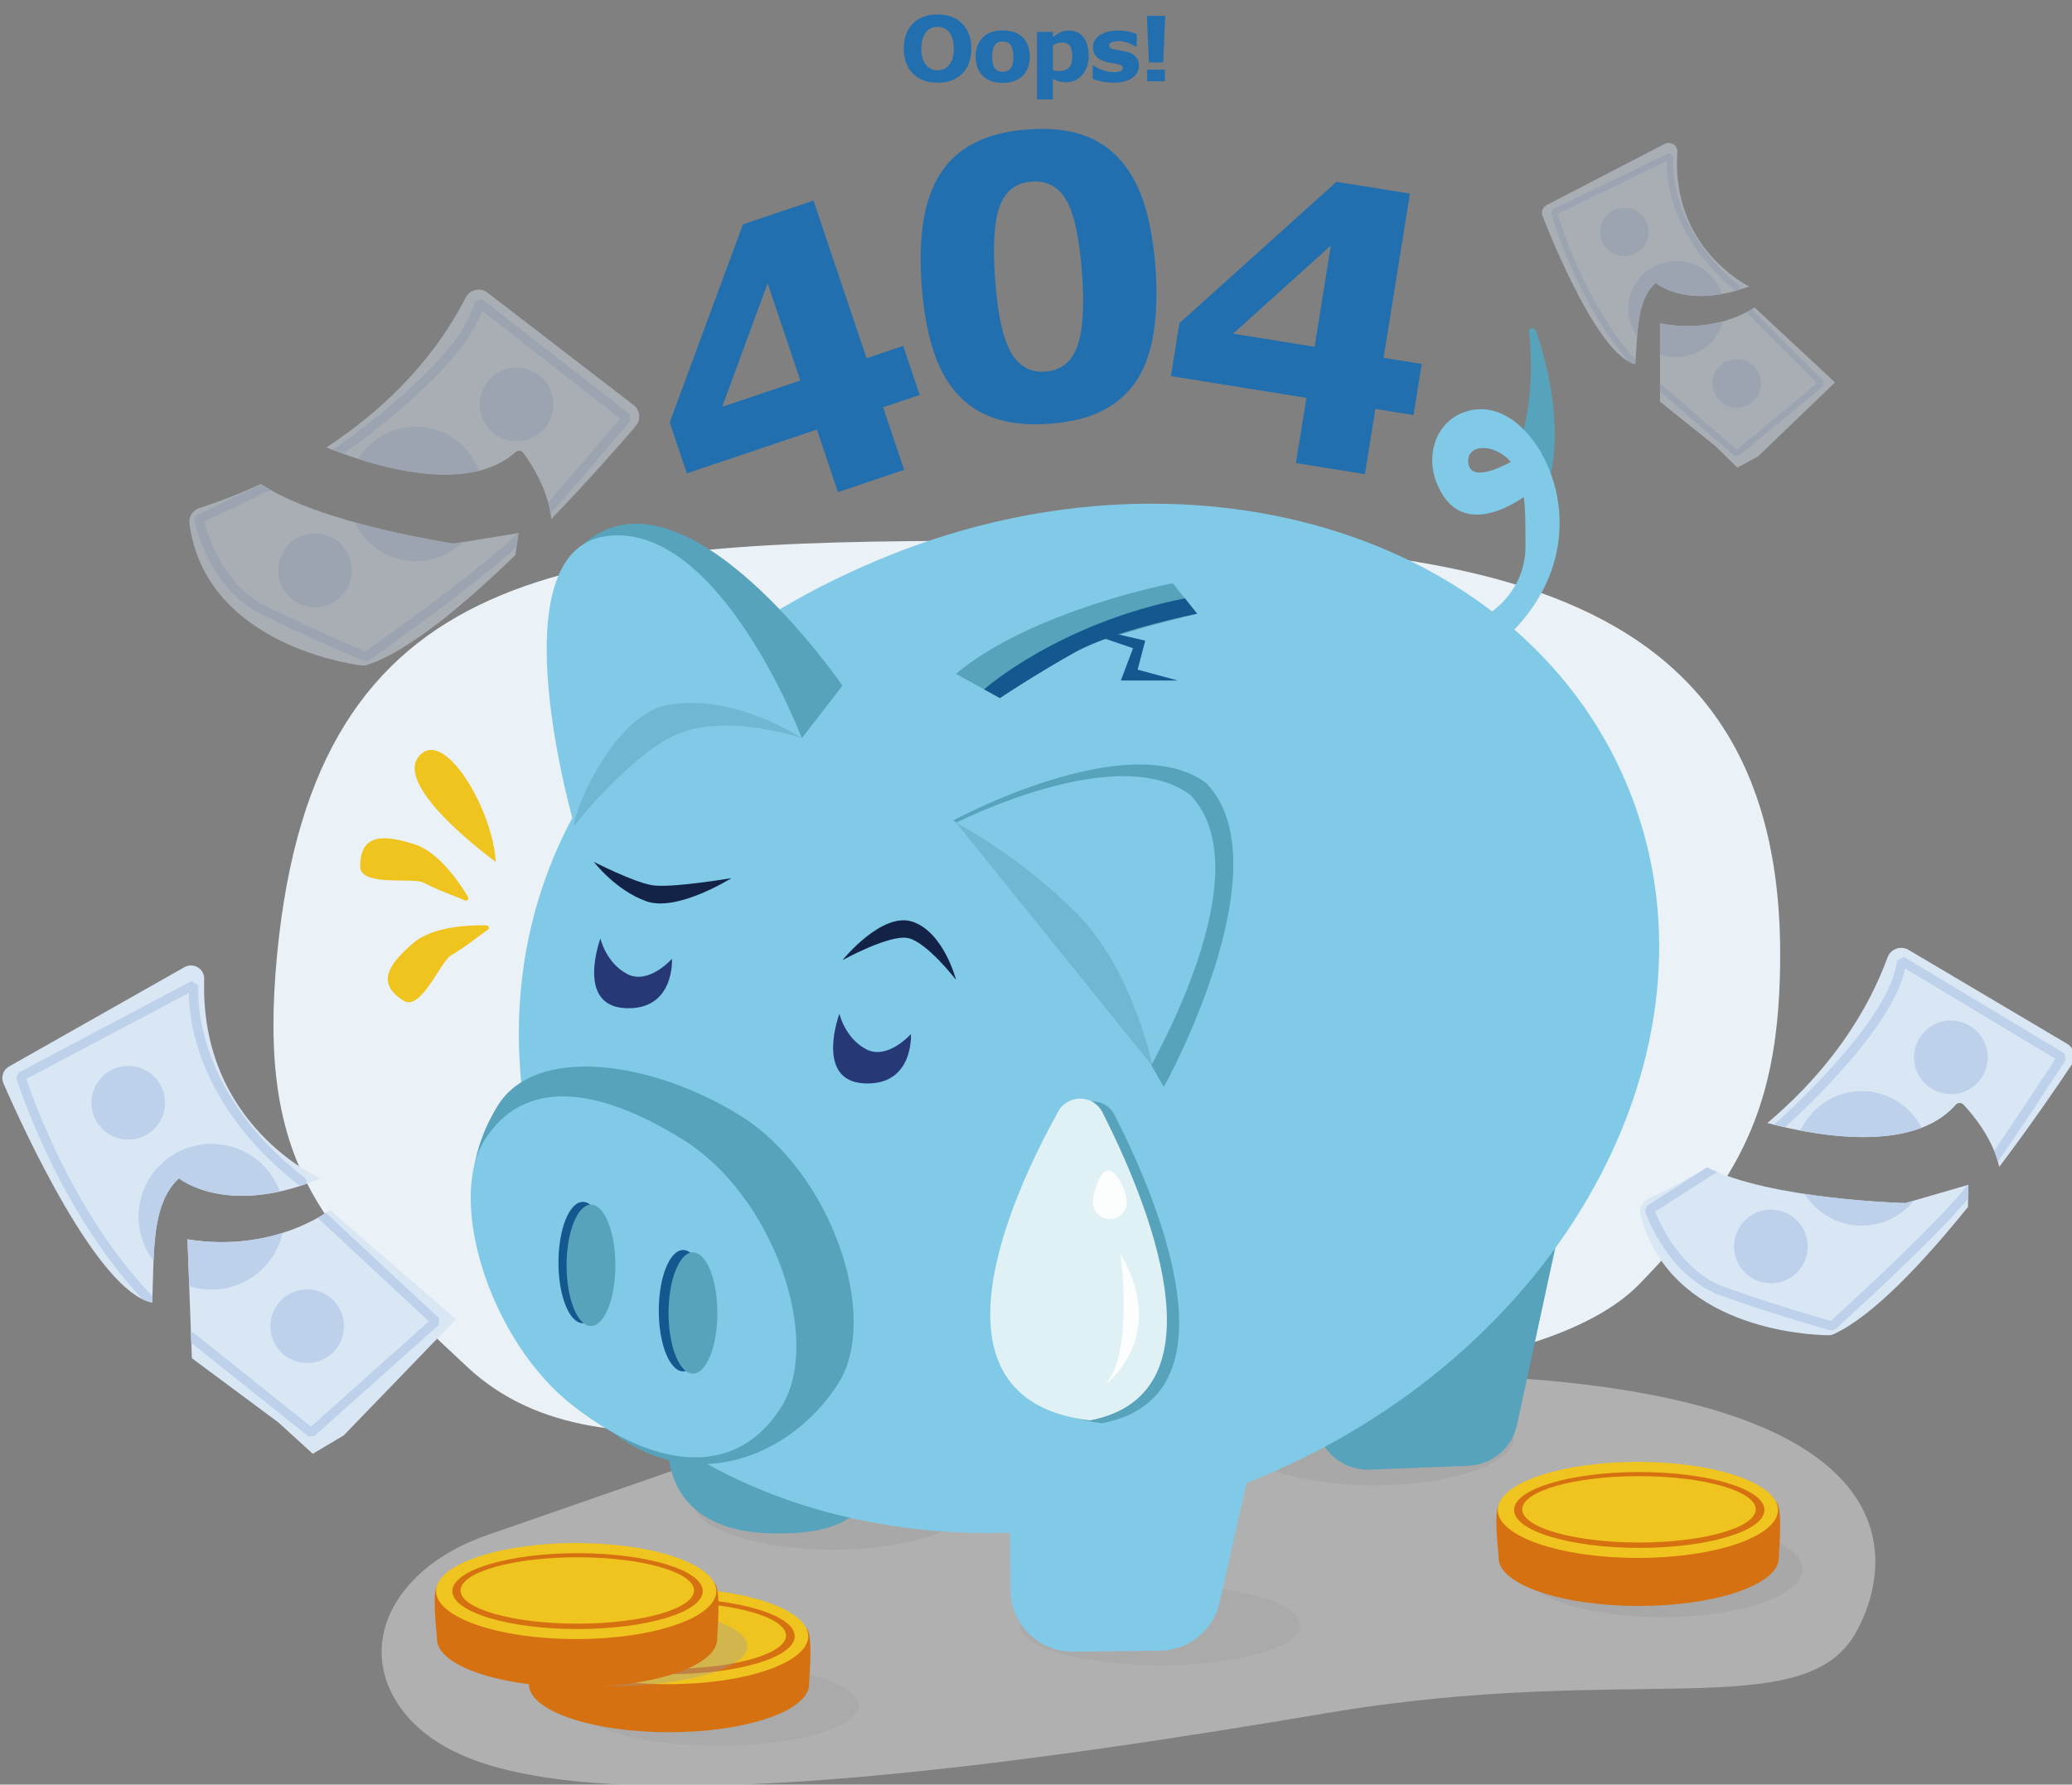
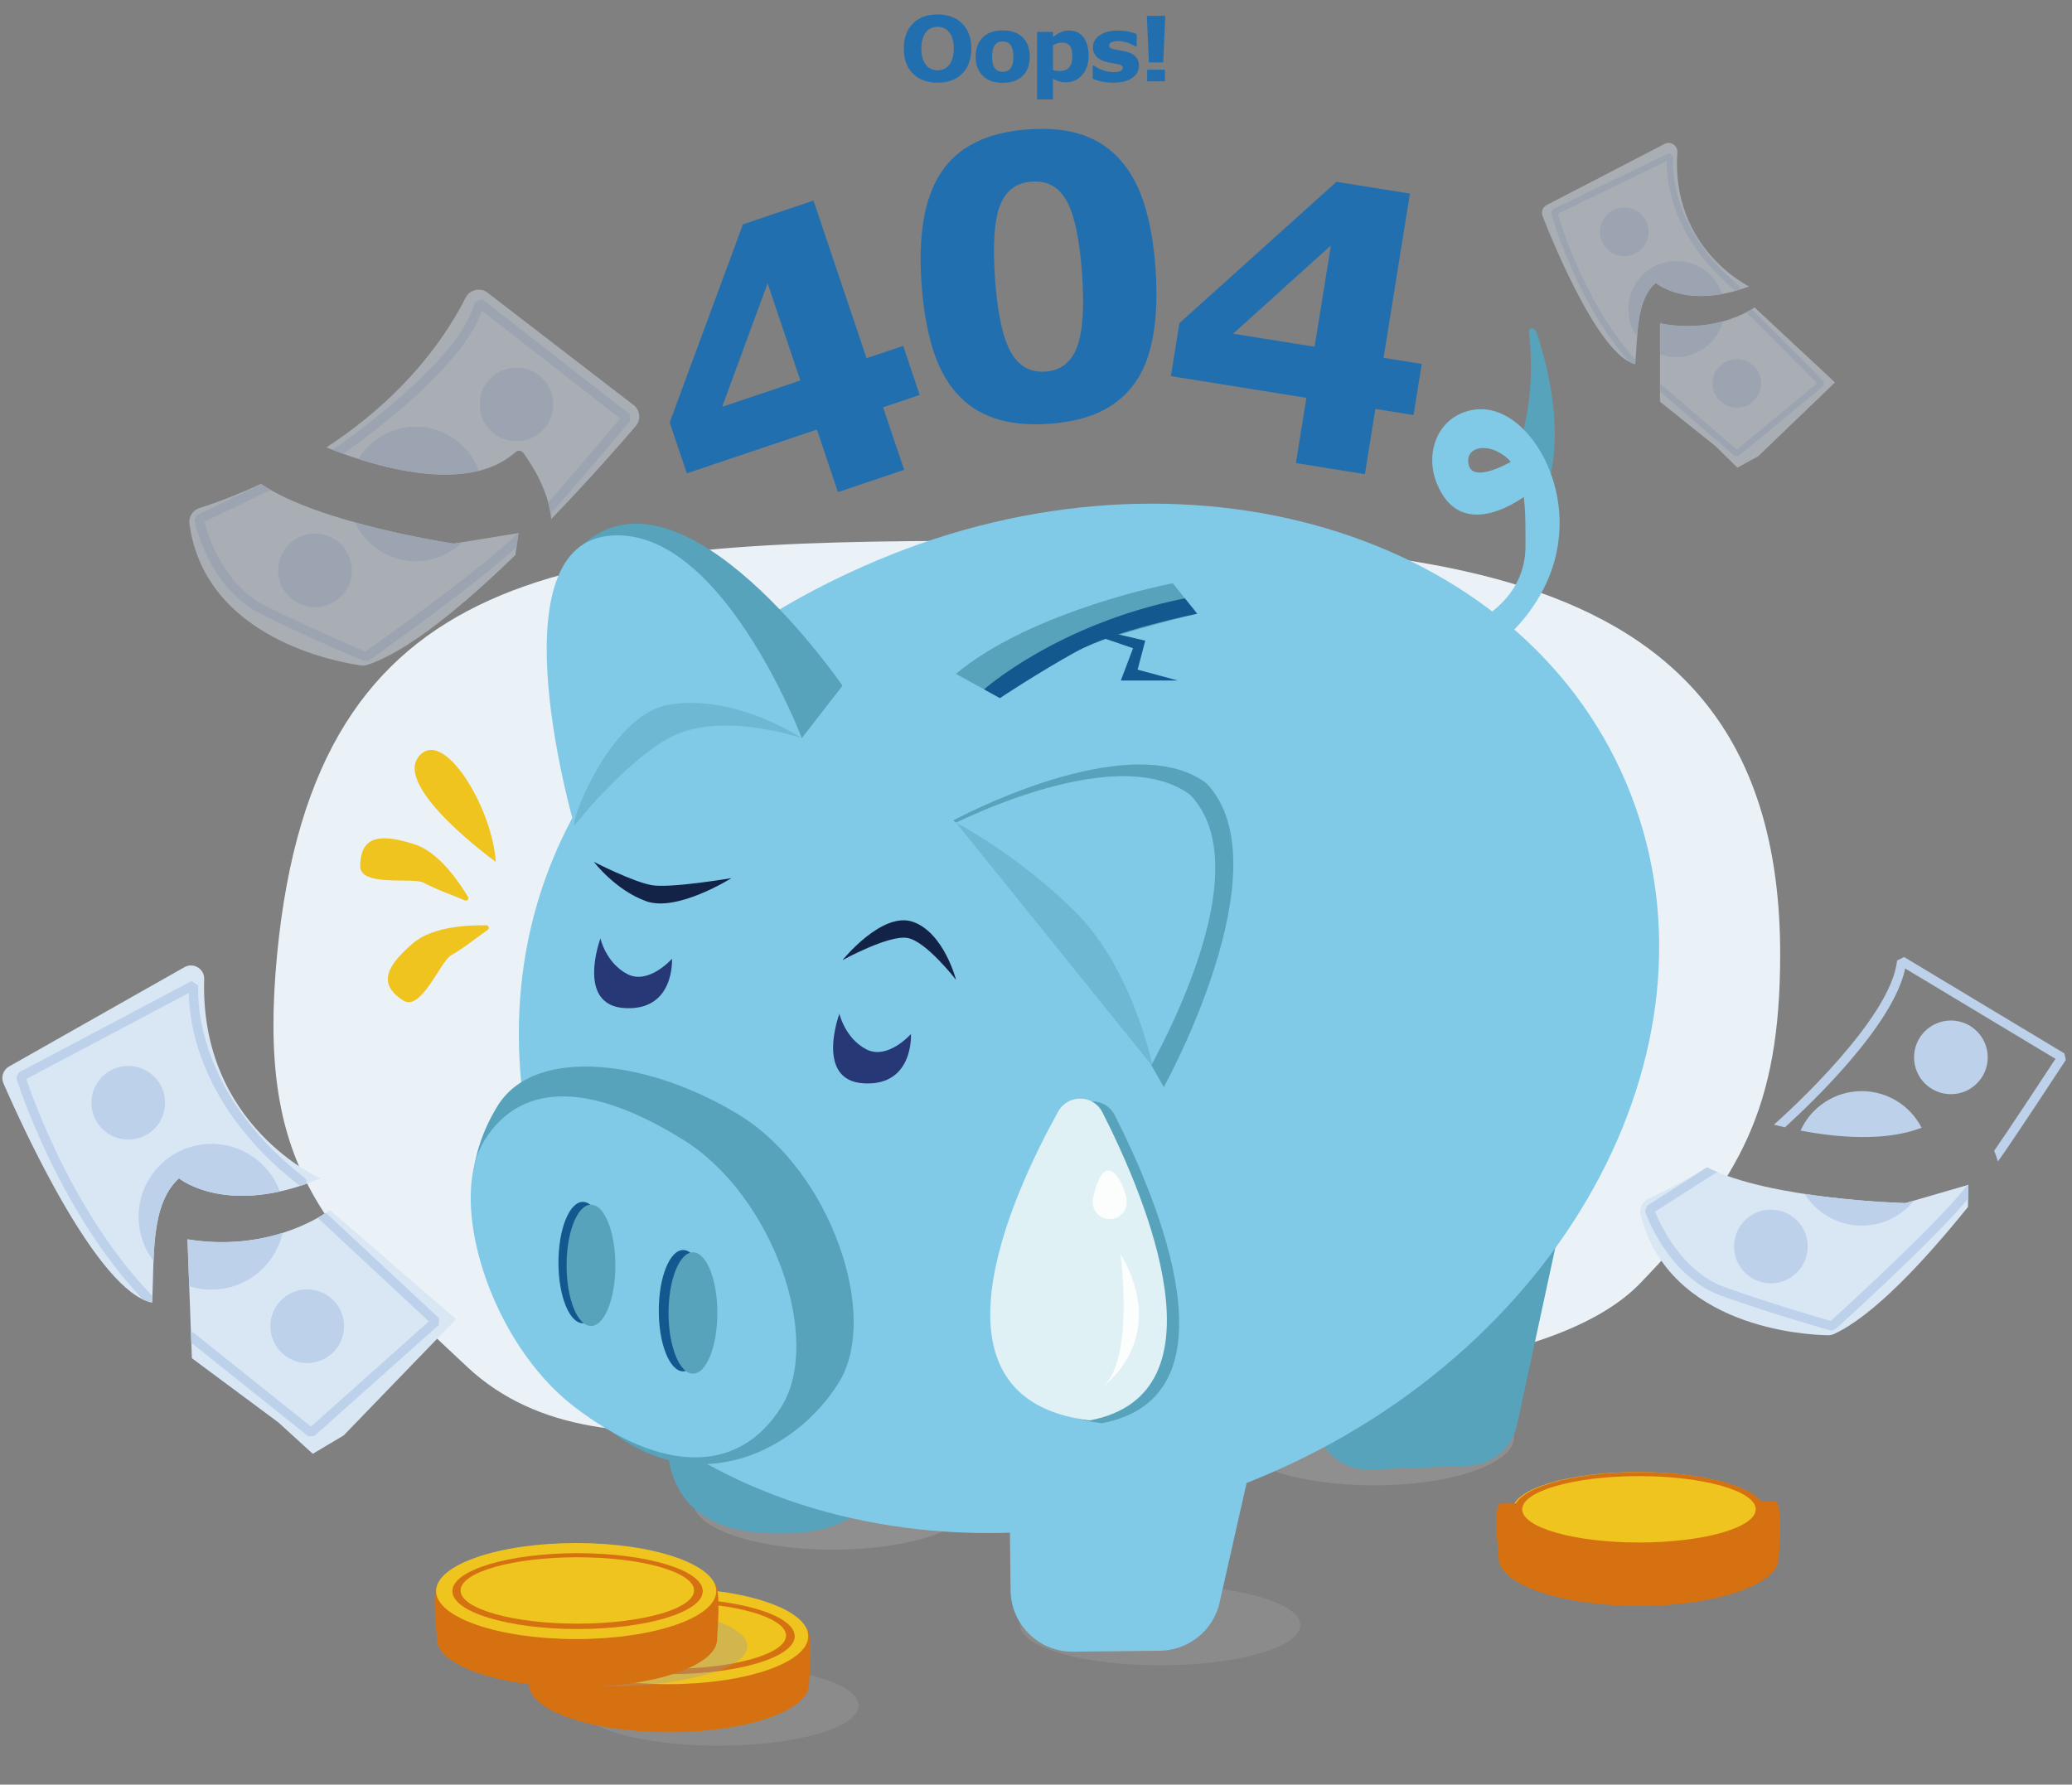
<svg xmlns="http://www.w3.org/2000/svg" version="1.1" id="Capa_1" x="0px" y="0px" width="821.05px" height="707.271px" viewBox="0 0 821.05 707.271" enable-background="new 0 0 821.05 707.271" xml:space="preserve">
  <rect x="0" y="0" width="821.05" height="707.271" fill="#808080" stroke="none" />
  <g>
    <g>
      <path fill="#216FAF" d="M364.44,156.516l-14.509,4.886l8.352,24.801l-26.231,8.834l-8.353-24.801l-51.532,17.354l-6.788-20.156    l29.021-78.53l27.946-9.412l21.038,62.468l14.509-4.886L364.44,156.516z M317.153,150.795l-12.976-38.527l-18.013,48.963    L317.153,150.795z" />
    </g>
    <g>
      <path fill="#216FAF" d="M560.118,164.496L545,162.069l-4.148,25.84l-27.328-4.387l4.148-25.84l-53.689-8.619l3.371-20.999    l62.231-56.006l29.115,4.674l-10.448,65.083l15.117,2.427L560.118,164.496z M520.924,137.427l6.443-40.14l-38.729,34.957    L520.924,137.427z" />
    </g>
    <g>
      <path fill="#216FAF" d="M457.875,106.195c0.684,9.434,0.44,17.938-0.725,25.514c-1.166,7.575-3.381,13.875-6.646,18.905    c-3.36,5.136-7.857,9.156-13.494,12.061c-5.639,2.905-12.719,4.666-21.244,5.282c-8.375,0.606-15.612-0.132-21.711-2.212    c-6.099-2.08-11.157-5.447-15.173-10.101c-4.067-4.649-7.191-10.564-9.375-17.746c-2.183-7.181-3.616-15.488-4.298-24.923    c-0.704-9.734-0.464-18.251,0.722-25.551c1.185-7.298,3.453-13.566,6.806-18.804c3.355-5.186,7.902-9.222,13.642-12.108    c5.739-2.888,12.72-4.628,20.945-5.224c8.575-0.62,15.862,0.126,21.864,2.239c6,2.113,11.037,5.545,15.111,10.294    c4.016,4.652,7.112,10.521,9.288,17.6C455.764,88.504,457.194,96.762,457.875,106.195z M428.765,108.302    c-0.98-13.553-3.009-23.107-6.081-28.663c-3.074-5.556-7.695-8.111-13.864-7.665c-6.168,0.447-10.373,3.64-12.615,9.58    c-2.242,5.94-2.869,15.738-1.881,29.39c0.963,13.302,3.01,22.792,6.143,28.47s7.733,8.295,13.8,7.856    c6.068-0.438,10.244-3.692,12.527-9.761C429.079,131.44,429.735,121.705,428.765,108.302z" />
    </g>
  </g>
  <g>
    <path fill="#EAF2F8" d="M705.415,378.18c0,61.16-16.016,89.43-55.489,130.404c-32.843,34.088-125.731,42.01-229.026,42.01   c-80.469,0-180.119,43.115-235.719-8.832c-58.042-54.23-83.417-79.988-75.366-163.582c15.004-155.79,116.06-163.844,280.53-163.844   S705.415,213.748,705.415,378.18z" />
-     <path opacity="0.47" fill="#E6E6E6" d="M323.23,563.16l-130.263,45.242c-35.816,12.439-51.757,41.992-35.21,67.045   c6.46,9.783,17.775,18.66,36.808,24.309c66.201,19.648,211.053-0.572,331.308-20.869c120.256-20.297,189.12,4.957,209.618-32.021   C755.988,609.889,767.323,501.412,323.23,563.16z" />
    <path fill="#EFC41F" d="M196.439,341.563c0,0-40.295-29.11-30.625-41.601C175.485,287.47,195.23,320.304,196.439,341.563z" />
    <path fill="#EFC41F" d="M184.239,356.846c0.857,0.385,1.696-0.56,1.218-1.368c-3.202-5.415-11.386-17.744-21.142-20.862   c-12.605-4.03-21.538-4.118-21.581,8.705c-0.027,8.244,20.964,4.29,25.095,6.486C173.837,353.001,180.694,355.255,184.239,356.846z   " />
    <path fill="#EFC41F" d="M193.287,368.482c0.78-0.523,0.422-1.736-0.517-1.758c-6.289-0.146-21.081,0.279-28.887,6.908   c-10.086,8.566-14.886,16.102-4.026,22.92c6.981,4.384,14.729-15.523,18.777-17.867   C184.522,375.277,190.062,370.649,193.287,368.482z" />
    <g>
      <path fill="#D9E6F4" d="M1.355,429.314c7.647,17.57,37.327,82.682,58.958,86.936c0.851-19.029-0.658-38.982,10.602-49.281    c0,0,18.802,15.592,56.081,0.059c0,0-47.876-20.816-46.084-79.049c0.125-4.065-4.294-6.675-7.833-4.672L3.584,422.66    C1.248,423.982,0.284,426.852,1.355,429.314z" />
      <path fill="#D9E6F4" d="M74.294,491.162l1.739,47.113l34.329,25.496l13.575,12.387l12.26-7.289l44.508-46.07l-49.984-43.264    C130.721,479.535,108.775,496.744,74.294,491.162z" />
      <path fill="#BDD1EB" d="M74.294,491.162l0.686,18.57c3.109,0.996,6.44,1.482,9.892,1.355    c13.375-0.494,24.286-10.006,27.108-22.471C102.437,491.623,89.605,493.641,74.294,491.162z" />
      <path fill="#BDD1EB" d="M110.903,472.201c-4.21-11.393-15.364-19.324-28.163-18.852c-15.944,0.588-28.392,13.99-27.803,29.934    c0.229,6.195,2.397,11.855,5.892,16.436c0.536-13.258,2.093-25.438,10.086-32.75C70.915,466.969,84.31,478.076,110.903,472.201z" />
      <circle fill="#BDD1EB" cx="50.825" cy="437.039" r="14.598" />
      <circle fill="#BDD1EB" cx="121.735" cy="525.595" r="14.598" />
      <path fill="#BDD1EB" d="M120.743,466.787c-45.87-35.557-42.166-75.792-42.123-76.191l-2.684-1.821L7.36,425.072l-0.896,2.16    c0.159,0.518,16.158,51.813,50.094,87.715c1.044,0.504,2.076,0.889,3.09,1.143c0.11-0.066,0.215-0.143,0.312-0.236    c0.172-0.164,0.301-0.355,0.395-0.559c0.019-0.469,0.037-0.938,0.054-1.406c-0.084-0.229-0.215-0.443-0.395-0.631    c-30.686-31.971-46.709-77.074-49.571-85.662l64.398-34.088c0.009,4.271,0.574,12.368,3.875,22.617    c4.45,13.818,14.965,34.328,39.779,53.564c0.165,0.127,0.346,0.215,0.533,0.279c0.695-0.227,1.396-0.459,2.106-0.707    C121.669,468.467,121.512,467.383,120.743,466.787z" />
      <path fill="#BDD1EB" d="M76.865,528.316c-0.358-0.285-0.789-0.408-1.213-0.391l0.157,4.248l46.338,37.029l2.368-0.064    l49.374-44.055l0.03-2.713l-44.78-41.721c-0.78,0.518-1.85,1.188-3.178,1.941c0.088,0.15,0.191,0.293,0.325,0.418l43.657,40.676    l-46.716,41.682L76.865,528.316z" />
    </g>
    <g opacity="0.45">
      <path fill="#D9E6F4" d="M611.241,85.6c4.611,11.763,22.584,55.389,36.734,58.717c1.022-12.518,0.514-25.702,8.184-32.215    c0,0,12.01,10.731,36.951,1.403c0,0-31.041-14.881-28.443-53.208c0.182-2.675-2.667-4.502-5.047-3.268l-46.749,24.24    C611.299,82.084,610.594,83.951,611.241,85.6z" />
      <path fill="#D9E6F4" d="M657.797,128.125v31.086l22,17.635l8.643,8.492l8.256-4.504l30.447-29.274l-31.883-29.722    C695.26,121.837,680.381,132.643,657.797,128.125z" />
      <path fill="#BDD1EB" d="M657.797,128.125v12.253c2.023,0.733,4.207,1.134,6.484,1.134c8.825,0,16.246-6.003,18.408-14.147    C676.329,129.114,667.825,130.131,657.797,128.125z" />
      <path fill="#BDD1EB" d="M682.379,116.523c-2.496-7.61-9.653-13.107-18.098-13.107c-10.52,0-19.049,8.528-19.049,19.048    c0,4.087,1.291,7.87,3.482,10.973c0.676-8.724,1.998-16.711,7.443-21.335C656.159,112.102,664.714,119.747,682.379,116.523z" />
      <circle fill="#BDD1EB" cx="643.649" cy="91.893" r="9.625" />
      <circle fill="#BDD1EB" cx="688.219" cy="151.968" r="9.625" />
      <path fill="#BDD1EB" d="M688.995,113.195c-29.359-24.544-25.939-50.966-25.902-51.229l-1.724-1.265l-46.069,22.25l-0.643,1.402    c0.092,0.345,9.387,34.533,30.874,59.015c0.677,0.357,1.347,0.635,2.009,0.828c0.073-0.042,0.145-0.09,0.211-0.148    c0.117-0.104,0.207-0.228,0.273-0.359c0.023-0.308,0.047-0.616,0.069-0.925c-0.05-0.152-0.132-0.297-0.245-0.425    c-19.441-21.813-28.902-51.921-30.58-57.65l43.264-20.895c-0.1,2.813,0.076,8.163,2.003,14.997    c2.597,9.214,9.025,22.984,24.907,36.262c0.105,0.088,0.224,0.15,0.346,0.197c0.463-0.131,0.93-0.269,1.404-0.415    C689.565,114.324,689.487,113.606,688.995,113.195z" />
      <path fill="#BDD1EB" d="M658.586,152.671c-0.229-0.197-0.51-0.288-0.789-0.288v2.803l29.632,25.526l1.562,0.015l33.605-27.827    l0.085-1.786l-28.491-28.58c-0.526,0.322-1.248,0.738-2.141,1.202c0.054,0.101,0.118,0.198,0.203,0.284l27.777,27.863    l-31.795,26.329L658.586,152.671z" />
    </g>
    <g>
-       <path fill="#D9E6F4" d="M819.139,413.678l-62.838-37.223c-3.102-1.838-7.102-0.406-8.348,2.977    c-10.511,28.529-29.255,50.119-47.62,65.627c19.003,5.063,57.612,12.223,74.636-7.211c0.807-0.924,2.229-0.967,3.07-0.076    c3.533,3.742,11.693,13.359,14.188,24.664c12.957-17.148,23.627-32.854,28.777-40.604    C822.833,419.08,821.981,415.363,819.139,413.678z" />
      <path fill="#D9E6F4" d="M780.012,469.545l-24.983,7.254c0,0-53.518-1.332-78.733-14.256c-9.922,6.201-18.238,10.279-22.98,12.428    c-2.531,1.146-3.908,3.945-3.208,6.635c11.601,44.563,65.167,47.408,74.208,47.57c0.838,0.016,1.666-0.141,2.427-0.492    c15.429-7.119,35.301-28.297,53.083-50.342L780.012,469.545z" />
      <circle fill="#BDD1EB" cx="773.059" cy="419.041" r="14.598" />
      <circle fill="#BDD1EB" cx="701.737" cy="493.986" r="14.598" />
      <path fill="#BDD1EB" d="M761.454,446.941c-4.414-8.615-13.375-14.514-23.719-14.514c-10.789,0-20.072,6.414-24.262,15.635    C728.28,450.883,747.079,452.459,761.454,446.941z" />
      <path fill="#BDD1EB" d="M715.138,473.18c4.708,7.523,13.065,12.531,22.597,12.531c8.374,0,15.842-3.867,20.727-9.908l-3.433,0.996    C755.029,476.799,735.907,476.322,715.138,473.18z" />
      <path fill="#BDD1EB" d="M727.149,526.896c1.838-1.654,37.939-34.242,52.746-51.813l0.117-5.539l-0.398,0.115    c-9.797,12.814-40.672,41.633-54.17,53.832c-4.517-1.287-23.994-6.912-42.019-13.385c-16.956-6.092-25.508-24.758-27.588-29.92    l24.595-15.73c-1.381-0.582-2.705-1.189-3.959-1.826l-23.871,15.268l-0.75,2.137c0.357,1.051,8.992,25.859,30.333,33.525    c20.576,7.393,43.017,13.68,43.241,13.742L727.149,526.896z" />
      <path fill="#BDD1EB" d="M814.493,419.633c-6.268,9.564-18.857,28.658-24.291,36.434c0.563,1.371,1.066,2.785,1.482,4.232    c5.398-7.375,24.564-36.643,26.926-40.252l-0.592-2.578l-63.505-38.189l-2.771,1.379c-2.434,22.98-42.649,59.59-48.808,65.07    c1.375,0.348,2.827,0.695,4.348,1.041c9.891-8.953,42.912-40.236,47.669-62.943L814.493,419.633z" />
    </g>
    <g opacity="0.45">
      <path fill="#D9E6F4" d="M251.066,160.529l-57.876-44.547c-2.857-2.199-7.001-1.261-8.647,1.946    c-13.882,27.049-35.098,46.214-55.203,59.389c18.251,7.324,55.712,19.099,74.959,1.864c0.914-0.818,2.33-0.691,3.058,0.296    c3.054,4.142,9.992,14.675,11.102,26.199c14.936-15.456,27.424-29.757,33.475-36.828    C254.081,166.338,253.685,162.544,251.066,160.529z" />
      <path fill="#D9E6F4" d="M205.474,211.256l-25.677,4.18c0,0-52.964-7.791-76.434-23.669c-10.598,4.958-19.346,8-24.313,9.559    c-2.651,0.832-4.356,3.444-3.986,6.199c6.128,45.638,58.957,54.938,67.913,56.192c0.83,0.116,1.672,0.061,2.469-0.195    c16.176-5.202,38.462-23.822,58.779-43.556L205.474,211.256z" />
      <circle fill="#BDD1EB" cx="204.676" cy="160.282" r="14.598" />
      <circle fill="#BDD1EB" cx="124.818" cy="226.054" r="14.598" />
      <path fill="#BDD1EB" d="M189.784,186.575c-3.34-9.085-11.521-16.025-21.791-17.276c-10.709-1.304-20.7,3.942-25.973,12.588    C156.376,186.476,174.847,190.314,189.784,186.575z" />
      <path fill="#BDD1EB" d="M140.636,207.021c3.765,8.039,11.455,14.02,20.916,15.172c8.313,1.012,16.193-1.923,21.772-7.331    l-3.527,0.574C179.797,215.436,160.873,212.651,140.636,207.021z" />
      <path fill="#BDD1EB" d="M146.065,261.797c2.024-1.42,41.8-29.406,58.622-45.057l0.787-5.484l-0.409,0.066    c-11.275,11.536-45.406,36.409-60.281,46.887c-4.328-1.822-22.983-9.76-40.092-18.366c-16.096-8.096-22.328-27.659-23.769-33.035    l26.316-12.642c-1.301-0.744-2.542-1.507-3.709-2.29l-25.542,12.269l-1.002,2.03c0.227,1.088,5.8,26.758,26.057,36.947    c19.532,9.825,41.048,18.779,41.264,18.868L146.065,261.797z" />
      <path fill="#BDD1EB" d="M245.735,165.876c-7.378,8.738-22.184,26.169-28.518,33.231c0.394,1.43,0.723,2.893,0.96,4.381    c6.25-6.668,28.815-33.405,31.594-36.702l-0.274-2.63l-58.423-45.586l-2.917,1.034c-5.194,22.517-49.541,53.997-56.316,58.693    c1.323,0.51,2.723,1.031,4.19,1.557c10.9-7.691,47.461-34.753,54.928-56.718L245.735,165.876z" />
    </g>
-     <ellipse opacity="0.47" fill="#9F9F9F" cx="658.712" cy="621.906" rx="55.519" ry="19.035" />
    <ellipse opacity="0.36" fill="#9F9F9F" cx="459.755" cy="644.045" rx="55.519" ry="15.932" />
    <ellipse opacity="0.36" fill="#9F9F9F" cx="284.719" cy="675.908" rx="55.519" ry="15.932" />
    <ellipse opacity="0.47" fill="#9F9F9F" cx="544.435" cy="569.629" rx="55.519" ry="19.035" />
    <ellipse opacity="0.47" fill="#9F9F9F" cx="330.108" cy="595.133" rx="55.519" ry="19.035" />
    <g>
      <ellipse fill="#EFC41F" cx="649.019" cy="598.42" rx="49.61" ry="15.029" />
      <path fill="#D67111" d="M703.725,595.133c2.934,2.318,1.155,19.604,1.155,22.293c0,10.512-24.856,19.035-55.519,19.035    s-55.519-8.523-55.519-19.035c0-2.629-2.323-19.281,0.486-21.559" />
-       <ellipse fill="#EFC41F" cx="649.019" cy="598.391" rx="55.519" ry="19.035" />
      <ellipse fill="#D67111" cx="649.563" cy="598.42" rx="49.609" ry="15.029" />
      <ellipse fill="#EFC41F" cx="649.461" cy="598.16" rx="46.268" ry="13.154" />
    </g>
    <g>
      <path fill="#57A3BC" d="M600.542,180.496c0,0,8.739-19.557,5.325-48.904c-0.232-2.009,2.289-1.888,2.914-0.083    c3.992,11.538,13.109,43.445,1.973,68.1L600.542,180.496z" />
      <path fill="#57A3BC" d="M622.493,465.848l-21.354,98.807c-1.986,9.189-9.939,15.871-19.334,16.244l-38.969,1.541    c-9.182,0.363-17.496-5.396-20.385-14.119l-10.109-30.539L622.493,465.848z" />
      <path fill="#81CAE7" d="M400.099,597.76l0.354,32.549c0.147,13.551,11.252,24.416,24.803,24.27l34.365-0.375    c11.369-0.125,21.165-8.043,23.668-19.135l11.736-52.016" />
      <path fill="#57A3BC" d="M264.807,570.611c0,0-4.298,34.689,38.146,36.955c42.445,2.266,41.37-18.477,41.37-18.477L264.807,570.611    z" />
      <path fill="#81CAE7" d="M644.45,310.394c42.352,100.182-22.014,223.122-143.764,274.59    c-121.751,51.469-254.783,11.98-297.134-88.203c-5.294-12.521,6.628-42.334,4.573-55.383    c-14.388-91.35,32.659-174.171,139.191-219.207C469.067,170.722,602.098,210.211,644.45,310.394z" />
      <path fill="#57A3BC" d="M332.381,547.936c-16.814,27.066-55.218,46.16-89.872,19.566c-33.078-25.385-75.486-80.57-45.264-129.328    c15.007-24.211,61.106-17.928,96.453,4.188C329.044,464.479,348.902,521.34,332.381,547.936z" />
      <path fill="#81CAE7" d="M309.669,557.449c-16.814,27.066-47.548,26.594-82.202,0c-33.078-25.385-50.57-81.426-35.46-105.574    c15.109-24.148,43.632-22.117,78.979,0C306.332,473.99,326.19,530.854,309.669,557.449z" />
      <g>
        <ellipse fill="#135990" cx="230.959" cy="500.363" rx="9.671" ry="24.043" />
        <ellipse fill="#57A3BC" cx="234.183" cy="501.471" rx="9.671" ry="24.043" />
        <ellipse fill="#135990" cx="270.717" cy="519.438" rx="9.671" ry="24.043" />
        <ellipse fill="#57A3BC" cx="274.59" cy="520.355" rx="9.671" ry="24.043" />
      </g>
      <path fill="#57A3BC" d="M377.723,325.151c0,0,69.445-37.689,100.279-14.807c31.633,32.978-16.824,120.47-16.824,120.47    s-26.959-47.738-39.709-63.922C403.971,344.684,377.723,325.151,377.723,325.151z" />
      <path fill="#81CAE7" d="M371.595,329.625c0,0,69.207-37.496,100.042-14.613c31.631,32.978-22.482,119.505-22.482,119.505    s-26.959-47.74-39.709-63.922C391.947,348.386,371.595,329.625,371.595,329.625z" />
      <path opacity="0.45" fill="#57A3BC" d="M378.844,326.001c0,0,25.171,13.116,47.733,35.88    c22.563,22.765,30.213,60.794,30.213,60.794L378.844,326.001z" />
      <path fill="#263876" d="M360.975,409.793c0,0-9.268,10.477-17.73,6.045c-8.462-4.432-10.624-14.104-10.624-14.104    s-9.927,26.631,9.818,27.621C362.184,430.344,360.975,409.793,360.975,409.793z" />
      <path fill="#263876" d="M266.28,379.975c0,0-9.268,10.477-17.73,6.045c-8.462-4.433-10.623-14.104-10.623-14.104    s-9.927,26.631,9.817,27.62S266.28,379.975,266.28,379.975z" />
      <path fill="#132348" d="M333.847,380.518c0,0,15.761-19.576,28.028-15.144s16.969,22.968,16.969,22.968    s-11.831-15.371-19.309-16.621C352.057,370.471,333.847,380.518,333.847,380.518z" />
      <path fill="#132348" d="M289.858,348.01c0,0-21.551,13.584-33.818,9.152s-20.715-15.6-20.715-15.6s15.578,8.002,23.055,9.253    S289.858,348.01,289.858,348.01z" />
      <g>
        <path fill="#57A3BC" d="M424.18,441.631c-18.914,34.102-55.438,114.057,12.439,122.412c55.245-10.381,22.287-88.299,5.09-122.115     C438.102,434.832,428.042,434.67,424.18,441.631z" />
        <path fill="#E0F1F6" d="M419.315,440.52c-18.915,34.104-55.439,114.057,12.438,122.412     c55.246-10.381,22.288-88.297,5.091-122.115C433.235,433.721,423.174,433.559,419.315,440.52z" />
        <path fill="#FCFDFD" d="M446.424,477.242c-0.453,3.688-3.811,6.309-7.498,5.854c-3.686-0.453-6.307-3.811-5.854-7.496     c0.454-3.688,2.754-12.141,6.441-11.688S446.877,473.555,446.424,477.242z" />
        <path fill="#FCFDFD" d="M444.006,496.881c0,0,5.454,40.699-6.422,52.174C437.584,549.055,463.587,530.42,444.006,496.881z" />
      </g>
      <path fill="#81CAE7" d="M586.576,245.348c0,0,17.915-8.55,17.915-28.909c0-17.991,0.318-32.803-12.254-37.971    c-5.307-2.182-11.313-0.502-10.372,5.274c1.44,8.85,18.452-1.638,18.452-1.638l4.546,14.064c0,0-25.701,20.398-35.616-4.87    c-4.46-11.367-0.039-24.452,11.593-28.169c5.188-1.658,11.487-1.505,18.358,3.228c18.322,12.622,32.573,54.967-3.664,87.541    L586.576,245.348z" />
      <path fill="#57A3BC" d="M317.726,292.536l16.121-20.781c0,0-62.727-91.694-102.888-55.921    C260.509,241.936,317.726,292.536,317.726,292.536z" />
      <path fill="#81CAE7" d="M227.618,327.22c0,0-31.824-109.06,12.873-114.78c44.697-5.722,77.236,80.096,77.236,80.096    s-33.612-12.157-54.351,1.073S227.618,327.22,227.618,327.22z" />
      <path opacity="0.45" fill="#57A3BC" d="M227.618,327.22c-1.811-1.473,14.213-43.562,36.921-47.81    c26.18-4.897,53.188,13.125,53.188,13.125s-31.525-10.808-51.595-0.578C250.032,300.163,230.959,322.778,227.618,327.22z" />
      <path fill="#57A3BC" d="M378.758,267.042l17.464,9.623c0,0,24.581-18.133,44.325-24.177s33.848-9.268,33.848-9.268l-9.67-12.088    C464.725,231.132,409.383,241.656,378.758,267.042z" />
      <path fill="#135990" d="M389.952,273.21c0,0,29.16-26.059,79.569-36.083c4.874,6.093,4.874,6.093,4.874,6.093    s-32.615,6.538-47.818,14.96s-30.354,18.485-30.354,18.485L389.952,273.21z" />
      <polyline fill="#135990" points="434.875,252.092 448.978,256.896 444.143,269.693 466.708,269.693 450.792,265.389     453.813,253.899 437.292,250.043   " />
    </g>
    <g>
      <ellipse fill="#EFC41F" cx="264.759" cy="648.459" rx="49.61" ry="15.031" />
      <path fill="#D67111" d="M319.464,645.172c2.935,2.32,1.156,19.604,1.156,22.293c0,10.514-24.856,19.035-55.519,19.035    s-55.519-8.521-55.519-19.035c0-2.627-2.323-19.279,0.487-21.557" />
      <ellipse fill="#EFC41F" cx="264.759" cy="648.432" rx="55.519" ry="19.033" />
      <ellipse fill="#D67111" cx="265.302" cy="648.459" rx="49.61" ry="15.031" />
      <ellipse fill="#EFC41F" cx="265.201" cy="648.199" rx="46.267" ry="13.156" />
    </g>
    <ellipse opacity="0.36" fill="#9F9F9F" cx="240.63" cy="652.393" rx="55.519" ry="15.932" />
    <g>
      <ellipse fill="#EFC41F" cx="228.323" cy="630.58" rx="49.61" ry="15.031" />
      <path fill="#D67111" d="M283.029,627.293c2.935,2.32,1.156,19.604,1.156,22.293c0,10.514-24.856,19.035-55.519,19.035    s-55.519-8.521-55.519-19.035c0-2.627-2.323-19.279,0.487-21.557" />
      <ellipse fill="#EFC41F" cx="228.324" cy="630.553" rx="55.519" ry="19.033" />
      <ellipse fill="#D67111" cx="228.867" cy="630.58" rx="49.61" ry="15.031" />
      <ellipse fill="#EFC41F" cx="228.766" cy="630.32" rx="46.267" ry="13.156" />
    </g>
  </g>
  <g>
    <g>
      <path fill="#216FAF" d="M384.898,19.26c0,4.138-1.186,7.423-3.556,9.858s-5.647,3.652-9.831,3.652    c-4.172,0-7.443-1.217-9.814-3.652s-3.556-5.72-3.556-9.858c0-4.171,1.186-7.469,3.556-9.892s5.642-3.634,9.814-3.634    c4.16,0,7.431,1.211,9.814,3.634C383.707,11.791,384.898,15.088,384.898,19.26z M376.025,25.832    c0.65-0.79,1.133-1.723,1.447-2.798c0.314-1.075,0.471-2.338,0.471-3.791c0-1.557-0.18-2.882-0.541-3.975    c-0.36-1.092-0.831-1.976-1.412-2.649c-0.592-0.697-1.275-1.203-2.048-1.517c-0.773-0.314-1.578-0.471-2.415-0.471    c-0.848,0-1.647,0.151-2.396,0.453c-0.75,0.303-1.438,0.802-2.066,1.5c-0.581,0.651-1.055,1.548-1.42,2.693    c-0.366,1.145-0.549,2.473-0.549,3.983c0,1.546,0.177,2.862,0.532,3.948c0.354,1.087,0.822,1.973,1.403,2.659    s1.261,1.191,2.04,1.517c0.778,0.325,1.598,0.488,2.458,0.488s1.679-0.166,2.458-0.497    C374.764,27.043,375.444,26.529,376.025,25.832z" />
      <path fill="#216FAF" d="M408.062,22.45c0,3.219-0.938,5.755-2.815,7.608c-1.877,1.854-4.512,2.78-7.905,2.78    c-3.394,0-6.029-0.926-7.905-2.78c-1.877-1.853-2.815-4.39-2.815-7.608c0-3.243,0.944-5.788,2.833-7.635    c1.888-1.848,4.518-2.771,7.888-2.771c3.417,0,6.057,0.93,7.922,2.789S408.062,19.231,408.062,22.45z M400.339,27.209    c0.407-0.5,0.712-1.101,0.915-1.804c0.204-0.703,0.305-1.676,0.305-2.92c0-1.15-0.104-2.115-0.313-2.894    c-0.209-0.778-0.5-1.4-0.872-1.865c-0.372-0.477-0.819-0.813-1.342-1.011c-0.523-0.197-1.087-0.296-1.691-0.296    c-0.604,0-1.142,0.082-1.612,0.244c-0.471,0.163-0.921,0.488-1.351,0.976c-0.383,0.454-0.688,1.075-0.915,1.865    c-0.227,0.791-0.34,1.784-0.34,2.981c0,1.069,0.098,1.996,0.296,2.78s0.488,1.415,0.872,1.891    c0.372,0.454,0.816,0.785,1.333,0.994c0.517,0.209,1.107,0.314,1.77,0.314c0.569,0,1.113-0.096,1.63-0.288    S399.979,27.662,400.339,27.209z" />
      <path fill="#216FAF" d="M431.382,22.171c0,1.616-0.247,3.085-0.74,4.41s-1.14,2.417-1.94,3.277    c-0.836,0.906-1.782,1.592-2.838,2.057c-1.057,0.465-2.188,0.697-3.396,0.697c-1.114,0-2.06-0.119-2.838-0.357    c-0.778-0.238-1.573-0.572-2.386-1.002v8.158h-6.292V12.653h6.292v2.04c0.964-0.767,1.947-1.389,2.951-1.865    c1.004-0.476,2.162-0.714,3.474-0.714c2.438,0,4.332,0.895,5.685,2.684C430.706,16.587,431.382,19.045,431.382,22.171z     M424.915,22.302c0-1.903-0.324-3.284-0.973-4.142c-0.65-0.859-1.676-1.288-3.079-1.288c-0.591,0-1.2,0.09-1.826,0.27    c-0.626,0.18-1.224,0.438-1.792,0.774v9.833c0.418,0.163,0.864,0.268,1.34,0.313c0.476,0.046,0.945,0.07,1.408,0.07    c1.658,0,2.894-0.484,3.705-1.453S424.915,24.251,424.915,22.302z" />
      <path fill="#216FAF" d="M451.321,26.023c0,2.022-0.906,3.652-2.719,4.89c-1.813,1.237-4.295,1.856-7.443,1.856    c-1.744,0-3.324-0.163-4.742-0.488s-2.557-0.686-3.416-1.081v-5.16h0.575c0.313,0.221,0.677,0.462,1.089,0.723    c0.412,0.262,0.996,0.543,1.752,0.846c0.65,0.267,1.389,0.497,2.214,0.688c0.825,0.191,1.708,0.288,2.649,0.288    c1.232,0,2.145-0.137,2.737-0.41s0.889-0.677,0.889-1.211c0-0.477-0.175-0.822-0.522-1.037c-0.35-0.215-1.012-0.421-1.987-0.619    c-0.466-0.104-1.096-0.218-1.892-0.34s-1.52-0.27-2.17-0.444c-1.778-0.465-3.098-1.188-3.957-2.17    c-0.86-0.982-1.29-2.205-1.29-3.669c0-1.882,0.892-3.448,2.676-4.698c1.784-1.249,4.222-1.874,7.313-1.874    c1.464,0,2.867,0.148,4.21,0.444c1.342,0.296,2.391,0.613,3.146,0.95v4.95h-0.541c-0.93-0.639-1.99-1.159-3.182-1.56    s-2.396-0.601-3.616-0.601c-1.011,0-1.862,0.139-2.554,0.418c-0.691,0.279-1.037,0.674-1.037,1.186    c0,0.465,0.156,0.819,0.471,1.063c0.313,0.244,1.051,0.488,2.213,0.732c0.64,0.128,1.328,0.253,2.066,0.375    c0.738,0.122,1.479,0.276,2.223,0.462c1.649,0.43,2.869,1.106,3.66,2.031C450.925,23.487,451.321,24.641,451.321,26.023z" />
      <path fill="#216FAF" d="M461.742,6.273l-0.802,18.478h-5.683l-0.802-18.478H461.742z M461.62,32.229h-7.042v-4.602h7.042V32.229z" />
    </g>
  </g>
</svg>